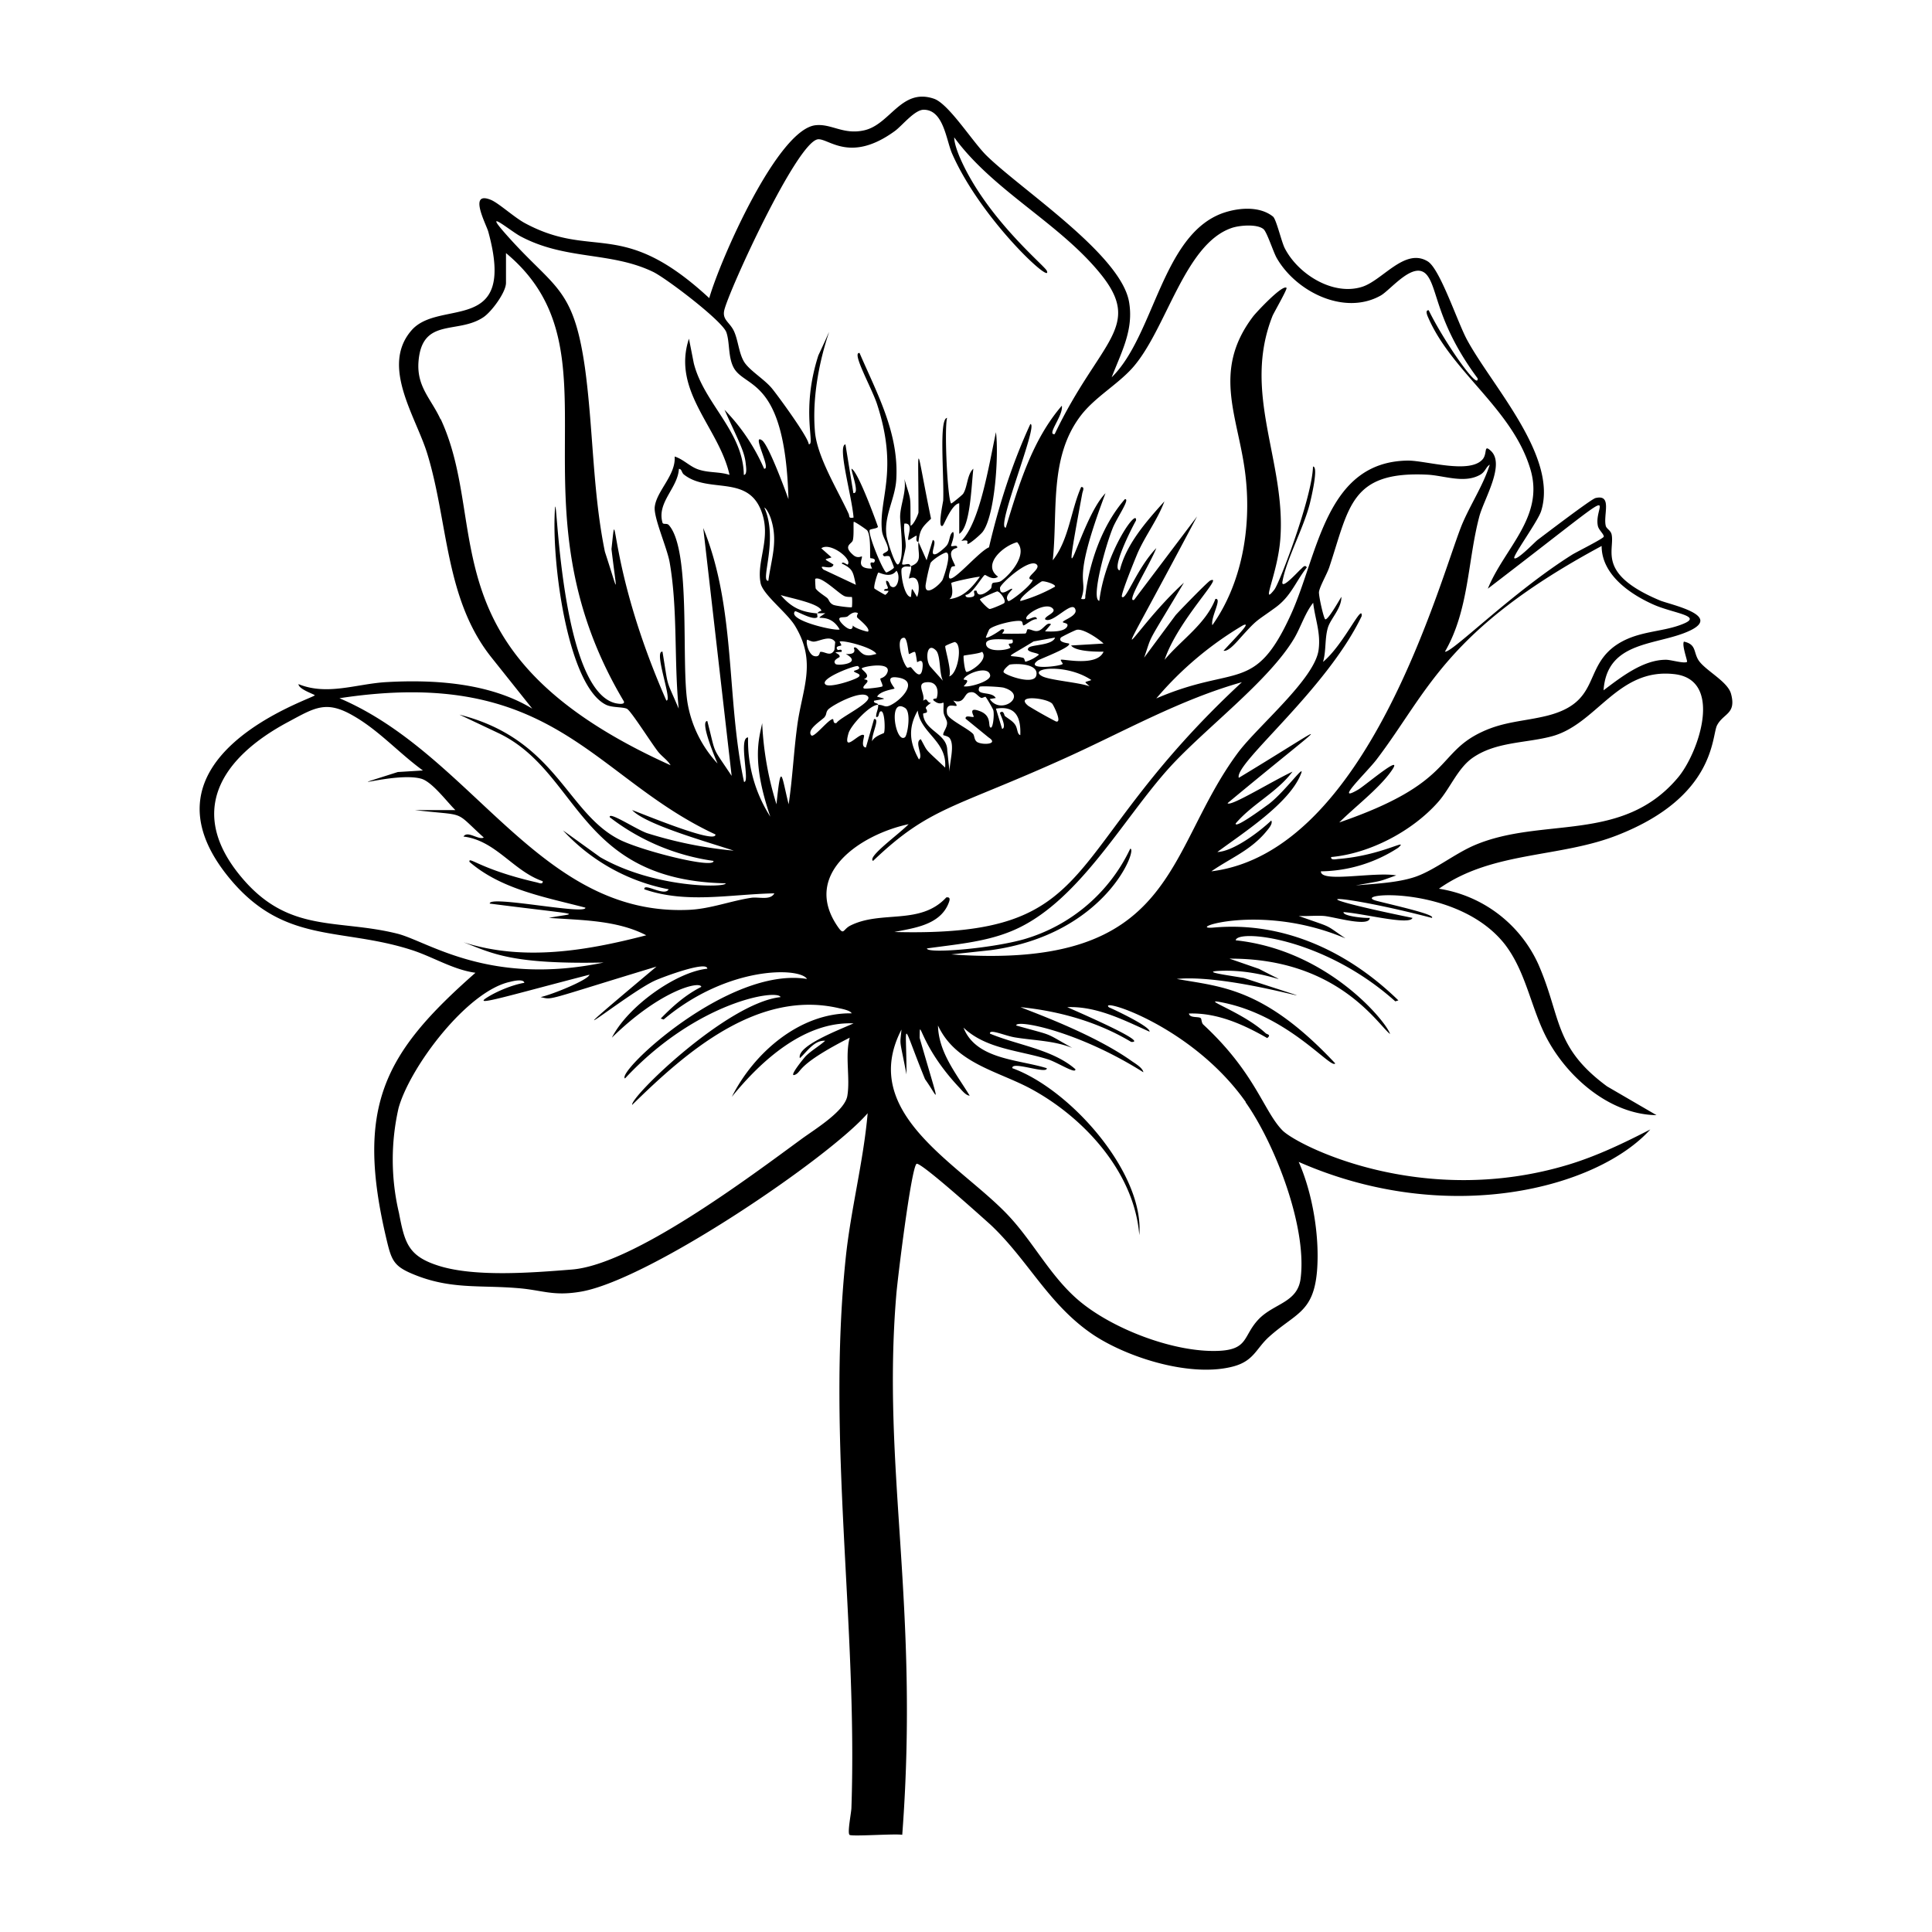
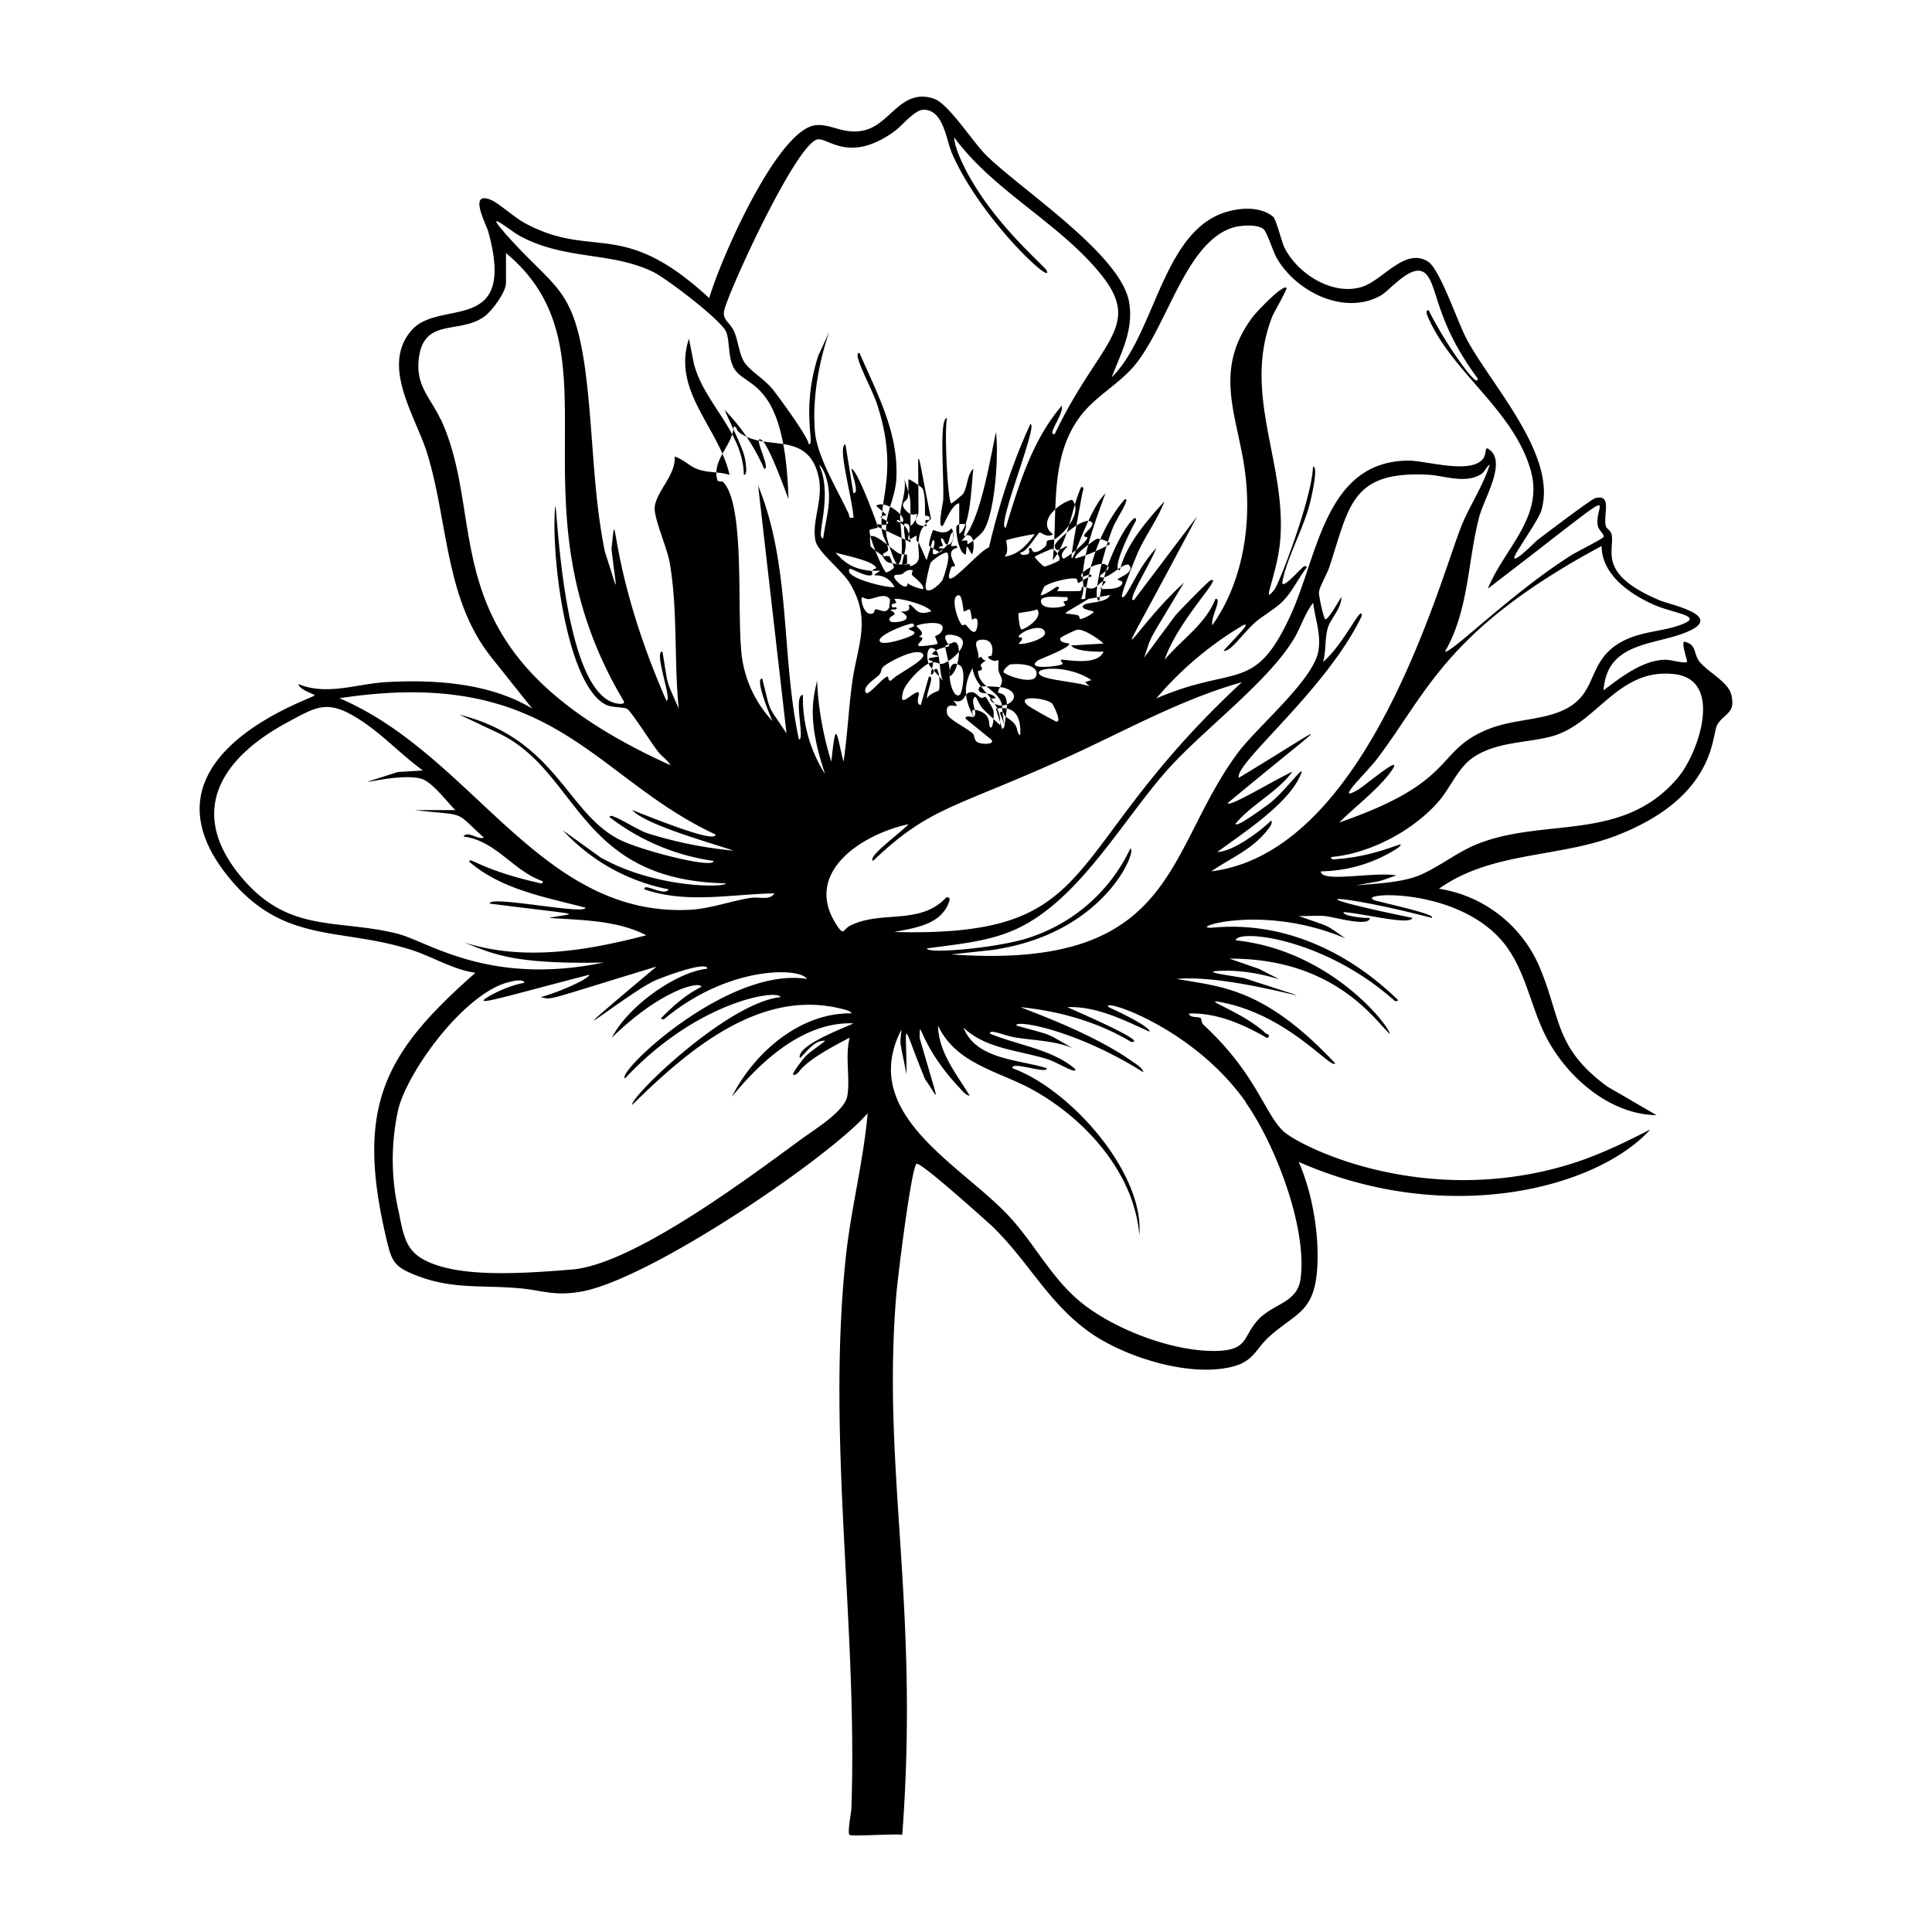
<svg xmlns="http://www.w3.org/2000/svg" viewBox="0 0 1000 1000">
-   <path d="M488 272c.6-.3 4.6-11.1 8.5-11.5v15.8c5.7-3.5 6.2-23.8 7.3-33.7-3.3 3-3 9.6-5.3 13-.5.7-6 5.2-6.2 5-1.9-2.4-3.6-38.7-2.1-44.3-4.3.5-1.5 29.4-2 42.7-.1 1.1-3.2 15.4-.1 13m12.7 9.5c.7.5 7-5 7.9-6.3 6.4-8.7 8.3-40.3 6.8-51.5-3.8 18-8.4 46.8-17.9 56.3 4.7-1 2.6 1 3.2 1.5M896 359.2c-1.7-6.6-13.7-12.3-17-17.7-2.5-4.2-1-8-7.4-9.4-1.2 1.8 2 10.2 1.6 10.5-1.6 1-8.6-1.2-11-1.1-11.8 0-23.3 9.1-32.2 15.8 1.8-26 27.8-23 44.5-30.8 17.1-8-9.9-13.5-15.3-15.7-32.7-13.7-23.4-25.8-25-34-.4-2.2-2.4-2.9-3-4.4-1.6-5.6 3.6-16.8-5.4-14.6-2.3.6-26 18.7-30 21.7-1.4 1.1-10.7 10.8-12 9.4-1-1 12.3-19.2 13.9-24.4 8.8-28.2-25.3-64.5-38.3-88.5-4.9-8.9-14-36.8-20.4-40.7-11.9-7.3-23.4 9.9-34.1 13.2-15.1 4.7-33.2-6.7-40-20.2-1.7-3.5-4.3-14.8-6-16.2-7-5.6-18-4.6-26-1.8-31.5 11.3-35.4 63.4-57.5 85 5-13 11.5-24.6 9-39-4.2-24.5-55.5-57.9-73.7-75.7-7.2-7-19.6-26.9-27.3-29.5-17-5.8-22.6 13.5-36.3 16.4-10.6 2.3-16.7-3.5-24.8-2.7-19.7 1.8-49.4 69.4-55.2 89.5-45.4-42-59.7-19.6-95.4-38.8-5.4-2.9-13.5-10.3-17.5-12-12-5-2.7 12.3-1.5 16.3 15 54.4-25.4 34.4-39.8 51.3-16.1 18.7 2.7 45 8.4 64.2 10.7 35.2 9 74.7 33 104.9l21.2 26.6c-22-13.4-51-15.2-76.2-13.7-15.1 1-30.1 7-44.8 1 0 2.7 8.7 5.4 8.4 5.8-.7 1.7-96.6 32-43.6 95.3 28 33.4 56.8 24.8 93.1 36.3 11.3 3.5 21.9 10.4 33.7 12-47.3 41.6-62.6 69.2-45.8 139 2.4 10 3.8 13 13.5 17 19.2 8 34.4 5.6 53.8 7.2 13.3 1 18.5 4.4 33.4 1.8 36-6.5 128.7-69.7 148.1-92.3-2.2 25.2-8.8 50-11.4 75.3-9.8 94.7 6.2 189.1 3 284 0 2.5-2.2 13-1 14.2 1 1 23.7-.7 27.3 0 9-119.2-10.6-189.1-3.1-279.3.6-7.9 7.7-65.8 10.5-68 2-1.3 36.6 30 38.4 31.6 19.7 18.6 30 41.5 53.4 57.1 18.3 12 50.8 22 72.4 16.1 10.5-2.9 11.6-9.3 18.3-15.3 13.7-12.3 23-12.5 24.8-34.2 1.4-17.7-2.3-40.1-9.5-56.3 77.3 34 154.7 13.5 182-16.8-13.6 7-27.5 13.7-42.3 18.2-76 23-140.5-10-148.1-17.7-9.8-10-14-29.8-41-54.8-1-1-.8-2.9-1.3-3.3-1-1-5.8.1-6.1-2.4 14.5-.5 28.1 5.6 40.5 12.7 2.3-1.8-.2-1.9-.8-2.5-11.8-11-34.9-18.4-22.8-16 34.7 6.7 56.8 35 58.8 31.6-36.9-39.4-59.3-39.6-82-43.7 32-3.1 100 20.9 34.7-.5-9.3-1.6-22.6-3.3-12.1-3.7 24-1 42.2 10.6 20-1l-15.3-5.3c56.2-.3 77 34.5 83.1 39-1.8-6.1-31.9-43.4-79.9-48.5.7-5.8 45.4-1.7 82.6 31.6l1.6-.5c-25.3-24.7-58.7-41-95.6-37.7-15.8 1.4 24-13.2 68.2 5.6-11.4-7.8-6-5.1-24.2-11.6 4.4.2 8.8-.3 13.1 0 5 .4 23.6 6 23.7 1-2.8.2-14-.9-13.6-3 10.4.7 34.3 7 35.7 3-67.3-13.8-36.4-12.2 10 0 2.4-1.6-18.2-6.2-28.1-8.7-16.6-4 41.2-9.3 66 22.5 10.7 14 13.3 32 21 47.3 10.6 20.9 33 40.7 57.4 41l-25.6-14.9c-27.8-20.5-23.5-35.7-35.6-63.3a68 68 0 0 0-51.4-39c27.8-19.7 62.8-15.8 93.1-28 50-19.9 48-50.8 50.8-56.5 3.3-6.4 10.1-5.8 7.3-16.3M856 313c10 4.4 25 5.7 15.7 9.7-11.3 4.9-24.7 3.4-36.3 12-15.7 11.9-7.4 29-34.8 35.8-11.8 2.9-22.1 2.9-33.7 8.4-23.8 11.2-14.4 26.4-73.7 46.8 8-8 20.3-17.3 26.8-26.4 7.7-10.7-13.4 7.3-17 9.4-13.2 7.7 4.7-9.2 9.6-15.7 26.6-35 35.7-67 116.4-110.4 0 14.9 14.8 25 27 30.4M586 190.6c17.7-19.7 26.9-64.2 51.5-72.6 4-1.4 13.4-2.2 16.6.7 1.8 1.8 5 11.8 6.7 14.8 10 17.5 35 30 53.8 19.5 5.2-2.9 17.4-18.7 24-10.6 5.7 7 4.9 24.7 26.2 53.4.8 7-17.3-18.8-25.3-35.2-2.1-.2-.6 3-.2 3.9 12.4 28.4 43.7 47.3 52.9 78.6 7.2 24.6-13.6 40.6-22.1 61.6 76.5-58.6 54.1-44.5 57-32.3.5 2 3.2 4.2 3 5.4-.3 1-13.9 7.8-16.2 9.2-31.1 19.5-62.6 51.2-66 50.3 12.5-21.6 11.7-47 17.8-70 2.4-9 13.6-27 5.9-34-3.7-3.4-1.7 1.1-4 4.2-6.5 8.2-29.6.8-39 .9-42.6.6-46.3 48.6-60.4 79.6-18.8 41.3-28.5 25.7-69.7 43.5a177 177 0 0 1 44.8-37.8c4.9-2.3-3.2 5.7-10 13.1 2.6.7 7.2-5 9.4-7.4 8.2-9.1 7.5-7.7 17-14.6 8.5-6 10.6-13.3 16.7-21.1-1-1.8-2.3.3-3.2 1-1.2 1-10.3 11.2-9.4 6.3 2-11.5 11-27.7 14.2-40.5.7-2.9 4.6-19.2 1.6-19-.4 15.8-17.2 60.1-20 63.7-7.3 9.2 1.7-7.9 3.1-26.3 3-40.2-20-75.3-4-115.5.9-2 7.7-13.8 7.2-14.4-2-2-15.8 12.8-17.3 14.8-22 29-7 52.8-3.8 83.6 2.8 26-2 54.6-17.3 76.2-1-4 5.3-14.1 1.6-13.6-5 13-17.6 21.1-26.3 31.5 6.9-20.6 31.3-44.4 23.6-41-1.3.6-15.8 15.5-17.9 17.9l-16.3 22c4.6-13.2.3-4.8 20.6-38.8-29 26.4-44.9 63.5 6.8-34.3L587 310.5c-4.5 1.7 8.2-18.3 11.5-26.8-10.2 10.6-15.7 27.5-17.8 25.2-.8-.9 7-20 8.2-22.8 4.1-9.2 10.3-17.2 13.8-26.6-9.2 10.2-19.8 22.2-23.1 35.7-4.6-.4 5.8-21.2 8.4-25.8.7-6.9-15.9 16.4-19 41.6-4.4-.7 3-28 7-37.8 2-5 9.3-15.4 6.2-14.8-17.6 20.3-20.2 48.5-20.3 49.1-.5 1.9.7 3-2.3 2.5 4.2-11.7-5.9-5.6 12.6-54.7-13.5 13.6-24.7 68.5-12 0 .2-1 1.4-3.4-.6-3.2-5.4 12.2-6.3 27.3-14.7 37.9 2.7-25.1-2-53 14.3-74.6 7.2-9.6 18.8-16 26.8-24.8m-14.8 146.7c-3.4 8-21.1 3.6-22.1 4.2-.3.3 1.1 2 1 2.1-.8 1.3-20.3 3.5-12.8-1.8 1-.7 17.7-7 16-8.7-.2-.2-6-.5-4.2-3.1.3-.4 7.7-4 8.2-4 3.3-.8 11.3 4.6 13.9 7.1l-16.8 1c2.5 3.5 15.6 3.2 16.8 3.2m-7.4 17.9c-5.3-2-20.5-3.1-24.4-5.2-7.8-4.2 12.5-6.8 25.5 2-4 1.4-3.8.5-1 3.2m-45.2 22.1-3.2-10.5c10-1.7 13 4.2 12.6 13.7-1.7-.5-1.3-3.3-2.6-5.3s-3.5-3.1-5.4-4.6c-.3-.3-.6-3.3-2.5-1.7-.3.3 3.8 7.6 1.1 8.4M504 371c-.8.5-4.5-1.2-4.2 1l11.9 9.7c5.4 3.5-2.7 4-5.7 2.5-1.9-1-1.5-3.5-2.4-4.4-3-3-12.9-7.5-13.4-10.4-1.5-8.6 9-.2 3.2-6.8 5.8 2 5.5-3.3 8.1-4.1 3.3-1 4 1.5 6.3 2.7.5.3 2-.7 2.3-.5.4.2 3.8 6.1 4 6.8.7 2.2-.2 10.9-1.7 8.8-.8-1.2.6-5.7-4.7-8-7.3-3-3.4 2.4-3.7 2.7m-28.4 22c-4.8-8.6-5.7-16.1-.6-25.2 1.5 11.8 15.3 15.7 14.2 29.5-11.3-10.7-8.6-7.5-12.6-14.7-3.6 1.5 1.6 8.7-1 10.5m-22.1-22c1.6.3 1.1-1.8 2-2.7 2.5-2.1 2.8 9.9 2 11-.3.3-5.1 1.7-6.1 4.3-.2-4 4.2-12 1-11.5l-4.2 14.7c-3-.2-.6-5.8-1-6.3-2-2.2-11.3 10.2-8-1.1 1.2-4.1 11.1-14.8 15.3-14.7-.1-1.1-2.5-.6-2.1-2.1 6.6-1.3 6.5-.7 1.6-2.1 1.5-3 8.3-3.8 9-4.2.3-.3-5.8-6.6 1.1-5.8 11.2 1.3 4 10-1.4 13.4-4.9 3.1-4.5.8-8.2.8.3 2.1-1.2 4.2-1 6.3m-54.8 51.6a73 73 0 0 1-11.5-41c-5.2 0 1.2 23.6-2.1 23-9.3-43.5-4-89.5-21.1-131.4l14.7 128.3c-10.8-16.3-7.8-9.9-12.6-28.4-4 0 4.1 19.2 5.3 22a61 61 0 0 1-15.5-31.2c-3.5-20.5 2-79-9.7-92.2-1-1.2-3-.1-3.3-1.3-3-10.5 7.9-17.8 8.5-27.8 1.6 0 1.3 2 2.7 3 13.2 10.3 34.5-1 40.8 21.4 3.6 12.9-3.4 24-1.2 34.8 1.3 6 13.8 15.3 17.9 22.2 11.4 19 3.5 32.5 1 51.9-1.8 13.4-2.4 27-4.4 40.3-3.7-14.8-3.9-23.1-6.3 0a166 166 0 0 1-7.4-42c-1.6 8-5.7 19.4 4.2 48.4m-3.1-160c1.5.7 3.2 4.9 3.6 6.4 3.5 11.4 0 20.2-1.5 31.5-4.5.6 5.4-21.3-2.1-37.9m46.3 7.4c.2-.4 6.8 4.1 7 4.5 2.1 3.1 1.2 13.7 1.6 14.3.2.1 3.5 0 1.9 2.2-.4.5-3.2-1.4-1 3.2-8.8.1-4.8-5.1-5.3-6.3-.1-.2-2 1.2-4.2-.5-6-5-1-5.9-.5-7.8.7-2.4.2-9.2.5-9.6m16.5 34.7c-2.5 1.3 1.3 1 1.4 1 .3.5-1.4 2.1-1.6 2.1s-5.4-3-5.6-3.3c-.6-1 1.6-8 2-8.2.3-.4 6.2 3.4 9.4-1 2.4 2.8.4 10.6-3 8-.7-.5-.7-2.8-2.3-2.8-.5 2 2.4 4.4-.3 4.2m-1.8 50.5c-.3.4-9 1.5-9.5 1-1.5-1.3 5-4.2 0-4.7 4.6-2-1.7-5-1-5.7 1-1 16.5-3.8 12.9 2.8-1 1.9-3.2 2.4-3.3 2.5-.3.6 1.5 3.4 1 4.1m-12.6-4.7c-2.7 1.7-14.7 5.5-16.8 3.7-3.6-3 15.9-10.3 16.8-9.5 2.2 1.8-2.2 2.1-2.1 2.6 0 .9 4.8 1.4 2.1 3.2m-2.1-15.3c-.3.2 2.2 3.6-4.2 3.2 9 5-4.3 6.2-5.3 5.2-2-2 2.1-3.4 2.1-3.7.3-2.2-5.5-2.3 1-2.6.5-1.9-1.7-.7-2-1-1.8-2.1 1.6-2 1.8-2.3.3-.3-.9-1.9-.8-2 1.6-1 17.5 3.1 19 6.4-2 .4-3.2 1-5.3.6-3.2-.5-4.8-5-6.3-3.8m1.7-15.7c.6.8 7 5.6 5.6 7.3-.2.3-7.2-1.8-7.9-3.2 0 4.8-6-.7-6.8-2.6-1-2.3 2.4-1.2 4-2 .3 0 3-3.2 5.5-1.7 0 .1-.9 1.5-.4 2.2m-4.9-27.4c-.3.4-2.7-2-3.1-.5 6.1 2.8 5.8 4.7 7.3 11l-16.8-7.9c-3.4-3.5 4.5.9 5.2-2.6-5.2-3.3-5.1-2.3-1-3.7l-5.3-4.7c4.5-3.4 16.1 5.5 13.7 8.4m-2 16.2c1.4.8 4 .5 4.1.6.3.2.2 5.1 0 5.3-.4.3-8.7-.7-9.7-1.3-2.2-1.1-2-2.7-3.2-3.6-1.2-1-4.8-3.2-5.8-4.8-.1-.2-.4-5-.2-5 3-1.6 11.8 7.3 14.8 8.8m-11.7 7.5c.3.5-1.2.2-2 1.5h4.1c-8 5.4 1.7-1.7 7.4 8.4-2.3 1-27.3-4.8-23.1-9.4.4-.5 9.2 4.9 11.5 3.1.3-.2-.2-1.7 0-2-8.2-.7-13.4-3-18.9-9.5 4.2 1.4 19.6 4.2 21 7.9m-7.3 15.2c.1-.1 2.2 1.1 3.5 1 3-.2 8.5-3.6 11 .2l-.4 4.1c-2 3.8-4.8.8-7.2 1-.7 0-.1 2.9-3.2 2.2-3-.7-4.6-7.4-3.7-8.5m9 40c1.2-1.3.5-2.5 2-4 2.8-2.6 17.7-10.4 20.5-6.5 2.2 3-14.8 10.9-16.3 13.6-2.1.7-1.3-2.2-2-2-2.3.2-9.8 10-11.1 8.4-2.5-3 5.1-7.5 7-9.5m41.5-4.7c3.4 2 1.3 14.2 0 15.2-4.8 3.6-9-20.9 0-15.2m1.2-20.8c-2.5-2.4-6.4-15.5-1.7-15.5 1.8 0 2.2 8 2.6 8.4.2.2 2.6-1.5 3.1-1 .4.2 1 5 1.1 5.2.3.2 3.7-3.1 2.7 3.7-1 6.2-4.9-.2-5.9-1-.4-.3-1.7.4-1.9.2m2-52.4c.2 2.3-1 4.2-1.1 6.3 5.5-2.6 5.8 5.6 4.2 9.5-3.3-5.3-2.5-5.5-3.2 0-3.8-.1-5.6-13.7-4.7-14.8 1.4-1.7 3.6-.6 4.7-1m6.3 76.3c0-.5 2-.3 2-1.1.2-2.2-2.5-1.3 2.1-4.6-2.5 0-1.5-3-4.1-1.1 1.4-3.6-4.5-9.6 2.6-9.6 4.7 0 5.6 4.5 4.4 8.3 0 .3-3.5 0-.7 1.8 2.4 1.7 4 .3 4.2.5.3.7-.2 3.9.2 5.6s1.6 3.3 1.7 4.7c.2 2.6-2.5 5.4-1.9 6.5.2.2 2.4.5 3.2 1.5 2.9 3.8-.2 12.9 0 17.5l-1.2-11c0-9-12-10.1-12.5-19m14.7-67.8c.5-.6 13-3.2 14.7-3.2-4 5.5-8.4 10.7-15.8 11.6 2.8-2 .8-8.1 1-8.4m34.1-21c5.5 6-3.1 16.3-8.3 20-1.6 1-3.9.6-4.5 1.2s-.3 2.3-.9 2.8c-2 2-6.7 5.1-7.3 1.1-3-.7.3 2.4-2.1 3.1-.9.3-4 .8-3.6-1 3.2.2 9-10.3 10-10.3.7 0 4 3 6.8.9-8.5-6.1 2.5-16 10-17.9m25.8 43.6c-1.5 3.1-8.5 2.7-11.5 2.6l3.1-3.7c-2.3-1.5-4 3.1-7 3.5-1.9.3-3.5-1-5-.9-.6 0-.5 2-1.3 2.2-.6.1-11.4.2-12 0 0-.1 2.6-2.7-.4-2.1-1.2 1-7.1 4.8-8 4.2-.1-.2 1.6-4.1 1.8-4.3 2-2.1 13.5-5 16.5-4.2.9.3.6 2.3 1.2 2.2 1.3-.3 4.6-3.5 6.9-3.2-.2-2.7-4.4.7-5.3 0-2.1-1.8 10.4-9.7 13.7-5.3 1.5 2-4.2 3.6-4.2 5.3 3.8 3 14.5-10.8 15.8-4.7.6 2.8-5.4 4.9-6.3 5.8-1.4 1.1 3 .4 2 2.6m-14.7 14.7a19 19 0 0 1-6.9 3.6c-.4 0-.4-1.7-1.2-2-7.8-2-11 1.6 5.4-8.5l11.1-2c-1.3 4.1-12 3.6-13.6 5.2-2.4 2.4 5.1 2.6 5.2 3.7m-14.7-3.7c-1 1.3-11.8 2.8-12.6-1.6-.8-4.2 11-2.2 13.6-2.6 1 2.8-1.5 1.8-1.8 2.3s.9 1.7.8 1.9m-24.2 16.3c1.2-2.9 12.8-7.3 13.7-2 .5 3.2-11.3 6.5-13.7 5.7 4.3-4.4-.4-2.8 0-3.7m9.5-14.2c3.7 4.3-6.2 10.5-8 10.5-1 0-1.8-8-1.5-8.4.3-.3 7.9-1 9.5-2m-1-27.3c.2-.4 8.4-4 8.9-4 1.5.2 4.7 4.5 3.6 6-.2.4-7 3.3-7.6 3.1-1-.2-5.3-4.7-5-5.1m38.8-6.4a82 82 0 0 1-17.8 7.4c-1.4-1.5 10.3-10 11.1-10.2 1.3-.3 7.6 1.6 6.7 2.8m-11.5-3.6c-.3 2.7-12 11.7-12.6 11-2.5-2.6 2.5-5.9 2-6.3-.8-.7-6.3 4.9-6.3-.5 0-2 15.2-15.7 19-12.1 2.6 2.5-7.7 7.4-2.1 7.9M494 332.3c4.5.5 1.9 16.6-2.7 17.8 1.5-2.7-2.5-15.1-2-15.7.1-.3 4.4-2.1 4.7-2m-6-32.5c-1.6 3-9.5 9.4-8.9 2.9a98 98 0 0 1 2.5-11.3c.8-1.7 7-5.6 8.2-5.5 3 .3-1.4 13-1.9 14m.2 52.4-6.7-7.5c-2.5-3.4-1.8-13 3-8.3 2.6 2.5 1.6 12 3.7 15.8m24.2 9.4 3.1-.5c-2.1-3.8-10.8-.9-8.4-5.8.3-.6 11.4 0 12.7.5 12.8 3.9-1.7 14.5-7.4 5.8m7.3-13.7c-1-1 2.7-4 3-4.1 3.8-.7 15.2-.5 13.8 5.6-1.2 5.2-15.3.1-16.8-1.5m25 16.1c.6.6 5.5 10.3 1.9 9.2a229 229 0 0 1-14.2-8c-7.5-6 9.4-4.2 12.3-1.2M374.9 160.5c2.5-10.4 37.7-87.3 48.5-88.4 5.6-.5 16.7 12.5 39.8-4.3 3.8-2.8 10.2-11 14.9-11 10.3 0 11.6 15.6 14.7 22.7 15 34.2 52.6 68.8 49 60.6-1.3-2.8-31.8-27.6-45.2-59.1-1.1-2.7-2.7-7-2.7-9.9 20 27.4 53.8 44 75.2 70 23.3 28.2 0 34.9-23.2 83.6-4.4.6 4.6-9.7 3.7-14.7-15.3 17.7-22.3 41.1-29 63.1-5.5.7 17.2-54 12.7-53.6-9.4 20.4-16.3 42-21.4 63.8-6.2 2.4-25.6 26.9-19.6 10.6.4-1.2 2.5-.5 2-1.3-1.3-3-4.4-7.8 1.1-9 .4-2-2.5-.5-3.1-1-.3-.2 2.2-5.4 1-7.3-2 1.2-1.5 4.4-3.1 6.8-.9 1.3-4.5 4.3-5.8 4.7-4 1.2 1.2-6.8-1.6-7.3l-3.2 10.5-4.2-9.5c-.6 5.8 2.6 10.4-4.2 12.6-.2-2.3-3.1-.3-4.2-1-.4-.3 1.7-7 1.8-9.4 0-3.9-1.3-7.7-.7-11.7 5.2-.5 1.2 7.2 2.1 8.5.2.3 4-2.5 4.2-2.2.3.4-.8 3.1 1 3.2.7-6.5 2-7.7 6.5-12-8.2-39.8-6.5-42.1-6.5-3.3 0 .8-2.5 6.6-4.1 6.9-.2-16.9.6-11.5-3.2-24.2 1.2 6.5-2.1 13.4-2.2 19.5 0 4.2 2.6 22-1 24.7-1.6 1.2-5.8-13-6-14.5-1.6-10.3 4.3-19 5-29.2 1.5-24.1-9.9-44.6-19-65.7-4.3-.6 6.2 17.9 9 26.3 11.4 34.8.8 49.2 2.6 65.7.4 3.6 3 6.5 3.2 9.6.2 1.8-4.3 1.9-2.1 3.6.2.2 2.2-.5 2.9.2.2.2 2.2 5.3 2.2 5.6 0 .7-3.8 2.8-4 2.6-2-1.3-9.7-20.3-8.5-22 .5-.6 4.2-.7 4.2-1.7 0-.2-10.3-29-13.7-30 .4 3.2 4.3 13.1 1 12.6l-4.1-25.2c-4.3.7 3.3 26.6 4.2 37.9-2.8.5-1.9-.5-2.6-2.1-5.8-12.5-16.4-29.6-17.4-42.6-3-35.7 16.3-70 1.8-39.3-9.3 28.7-1.4 46.7-5 46-.3-3.8-16.5-25.8-19-28.8-3.9-4.8-11.8-9.4-14.5-13.9s-3-11-5.2-15.8c-2.2-4.7-6.2-5.8-5-10.9m-105.7-38.3c23.4 12.6 46.8 7.9 68.8 18.5 6.7 3.2 36.2 25.6 38 31.4 1.8 5.3.8 12.8 3.8 18.3 6 10.8 26.6 4.9 28.3 68 0-.1-10-28-13.7-30.5-5.6-3.9 5.1 15.3 1.1 14.7a102 102 0 0 0-20.5-30.5c7.5 16.6 10.4 21.7 11 28 .1 1.1.9 5.7-1 5.7-.3-22.5-20.7-37-25.9-57.8l-2.5-12.7c-9 27.2 15.6 46.1 21 70.5-5.2-1.7-10.5-1-15.8-2.7-4.6-1.4-8-5.4-12.6-6.8.7 9.6-9.3 17.7-10.3 26-.7 5.5 6.3 21 7.7 28.7 4.3 24.7 2.2 50.9 4.7 75.8-7-16.4-5.1-9.6-8.4-29.5-4.8-.6 5.4 25.7 2 25.3-31.1-70.7-25.2-107.8-28.4-78.4 2.9 24.5 4 24-3.4 1.4-6.4-31.2-6-63.5-10.3-95-6.1-43.1-16.1-41-41.5-70-11.5-13.1 2.5-1.4 7.9 1.6M228 217c-4.8-10.5-12.3-16.7-11.4-29.6 1.7-23.4 20.2-14.2 33.6-23.2 4.2-2.8 11.7-12.9 11.7-17.8V131c61.6 51.2-.6 128.7 61 232 .9 2.3-4.8.9-5 .8-29.8-8.8-29.7-124.3-30.8-97.6-1.2 28.6 7.4 89.2 26.6 98.6 3.3 1.6 9.3 1 11 2.2 2.4 1.7 12.8 18.2 16.1 22.3 2 2.4 4.7 4.1 6.3 6.8-127.7-57.6-92.9-123-119-179.2m142.2 215c.7 5.4-38.7-11.1-43.1-12.6 7 7.5 38.4 16.3 52.6 21a215 215 0 0 1-45-9.1c-5.8-2.1-19.9-11.5-19.2-8.2a114 114 0 0 0 53.7 22.6c.6 4.2-35.5-4.8-47.8-10.6-28.2-13.5-33-52.3-83.7-65.1l20.3 9.6c41.8 20 40.9 76.2 117.5 77.7.3 2.3-36.6 2.7-64.9-13.5l-19.3-13.9a100 100 0 0 0 54.7 30.5c-2.1 4-13-3.7-12.6 0 22 7.6 44.7 2.5 67.3 2.1-2.1 3.8-8 1.7-12 2.3-10.5 1.6-20.8 5.6-31.6 6.2-78 4-112-79.9-181.5-109.5 111.2-17 131 41 194.6 70.5m-164.5 51.4c-30.6-7.7-55.4-.2-79.5-27.7-30.4-34.7-12.3-63.2 23-82 13.6-7.3 19.5-11.3 33.6-3.1 13.3 7.6 23.6 19.3 36 28.3l-13 .8c-35 11.2-1.8-.2 11.9 3.4 5.7 1.4 13.5 12 17.9 16.3h-21c27.6 3.2 19.7-.3 35.7 14.2-2.7 1.5-8.4-3.8-10.5-.5 16.7 2 25.8 17.9 41 23.1.2 2-2.1.8-3.2.6-29.2-6.7-35.3-13.8-34.7-10.6 16.5 14.3 39.4 18.3 60 23.7.5 4-50.2-6.6-49.5-2.1 51.7 6.6 45.1 4.5 30.6 7.4 16.7 1.2 35.2 1.1 50.4 9-30.8 8-63.5 13.6-94.6 3.6 14.9 5.7 24.5 11.5 72.6 10.5-59.3 12.3-90.8-10.8-106.7-14.9M414 547.7c3.7-3.3 7.4-9.4 13.1-9-3 2.7-7.2 5.1-10 7.9-.8.8-10 12-5.2 9.5 3.2-1.7.9-5.2 27.9-19-2.5 9.5.3 20.8-1.2 30-1.2 8-17 17.5-23.8 22.5-26.9 19.7-87 64.9-118.7 67.5-20 1.6-49.7 4-68.6-1.8-16.2-5-18-11.8-21-27.5a120 120 0 0 1-.2-54.3c5.9-21.2 35.4-60.5 57.7-65.3 1.5-.4 7-1.7 7.4.5-6 1-14.1 4.3-19.3 7.6-7.8 4.9 9.7-.6 53-11.8-.5 2.6-19 10.2-25.3 11.6 6.7 1.4.6 2.2 60-15.8-64.3 54-15.2 13.7-.7 7.2 4-1.8 27-10.4 27-6.1-15.8 1.6-41 19.2-49.4 35.7 25.4-24.9 45.8-29.5 46.3-26.3-8 4-14.8 10-21 16.4l1.5.5c33.4-28.1 70.6-27 74.2-21-41-6.6-99 48.5-94.2 51.5 37.6-40.3 79.2-46.3 80.5-42.1-27.7 3-77.8 51.7-76.8 55.8 27.8-27.3 65.1-60 107.3-50 1.5.3 5.8 1.2 6.3 2.6-26.8-.4-50.5 20.4-62 43.2 15.1-18.6 37.5-39.1 63-38-7.8 3.5-29.5 11.7-27.8 18m26.1-68.6c-3.9 2-3.2 5.3-6.5.5-19-27.6 12.5-47.9 36.7-53-5.4 5.5-21.6 17-18.4 19 29.4-28.1 41.6-27 100.1-53.5 30-13.6 58.9-30 90.8-39-96.4 89.4-70.2 132.1-179.9 129.3 9.6-2 23.4-3.4 28-14.7.5-1.3 1.5-3.6-1.1-3.2-13.5 14.6-33.7 6.5-49.7 14.6m204.6 91.4c15.3 21.7 31.9 64.6 28.5 91.2-1.5 12.5-13.7 12.9-21.6 21-8.3 8.6-5.2 15.8-20.8 16.5-23 1-55.3-11.4-72.7-26.3-14.2-12.2-22.7-29-35.2-42.7-24.6-27-79.1-53.3-56.3-97.3-.8 9-1.2 3.5 2.6 23.2 0-28.6-3-28.4 9.6 2.5 7.2 10 8.4 17.5-2.8-21.4.2-12.3-.8 3.1 20.6 25.8 1.2 1.3 3.4 4.1 5.3 4.1-6.9-11.3-16.1-22.4-16.4-36.3 9.1 19.5 30.4 23.4 47.6 32.5 27.7 14.8 54 43.3 56.6 76 2.7-32.1-35.6-75.5-65.7-86.4-.7-4 18.2 3.4 17.8 0-14.6-4.6-36.6-4.4-43.1-21 11.8 11.2 29 11.7 44 16.5 5 1.7 14.4 7.8 13.9 5-11.8-10.3-29.9-12.4-44.2-18.4-.4-2.7 7.9 1.2 13.2 2 9.9 1.6 19.9 1.6 29.4 5.4-15.3-8.6-8.8-5.9-29-11.6-.4-3.3 31.6 2.6 65.8 24.2-.3-2.2-4-4.4-5.9-5.7-19.2-13.7-49-24.5-57.7-28 20 2 40 7.6 57.3 18 9.2.5-24.7-14.3-33.1-18 15.1-.6 29.1 6.6 42.6 12.7.6-2.6-18.6-11.6-21-12.6-6-5.4 42.7 9.2 70.8 49M492.4 494l20.4-2.2c60-8.2 76.2-53 72.2-52.5a88 88 0 0 1-54.8 46.8c-17.6 5-50.8 7.6-50.4 4.8 14.1-2 29.2-3.2 42.6-8.5 35-13.6 58.3-58 83-85.2 18.6-20.4 51.5-44.8 64.6-67 3.4-5.9 5.5-12.9 9.7-18.2 1 8.6 4 15.5 2.8 24.4-2 15-31.3 39.3-41.6 53-38.3 51.4-31.1 113-148.5 104.6M627 451c9.8-6.8 19.8-10.6 27.9-20 1-1.3 4.2-4.5 3.1-6.3-6.3 6-19.7 16-27.9 16.3 13-9.7 36.8-24.8 43.1-40 3-7-7.7 8.4-16.5 15.2-.1 0-17.8 13.3-17.1 10 8.7-10.2 21.3-16 29.4-26.8-10.7 5-32.5 18.5-33.6 16.3 56.1-46.6 56.9-44 5.8-13.1-2.5-7.4 45.3-45.4 63.6-83.7.5-7.2-9.3 14.8-20 23.7 1.7-5.7.8-12.3 2.6-18 1.6-4.7 7-9.8 6.9-15.7-1.4 2.3-7.2 12.5-8.4 11.6-.8-.6-3.4-12.1-3.2-14.1.4-2.9 4.1-9.2 5.3-12.7 10.4-31.3 11-50 51-48 8.7.5 19 4.7 27.2 0 2.7-1.6 2.8-3.9 4.9-5.2-3.5 11-10 20.5-14.5 31.3C745.1 300.5 707.8 441 627 451m241.4-48.4c-28.7 34-70 20-105 34.8-10.4 4.4-21 13.1-31 16.5-9.3 3.1-20.9 3.5-30.7 4.4 15.4-2.8 10.7-1.6 21-5.2-11.5-2-39.2 4-39-2.1a75 75 0 0 0 40-12.2c5.9-5.4-8.2 4-31 5.8-1.2.1-4 .8-3.7-1 20-1.8 42-13.4 55.3-28.4 6.3-7.1 10.2-17.6 18-23 12-8.3 27.2-7.5 40.6-11 23.5-6.1 34.2-35.5 63.5-32.3 26 2.7 12.8 41 2 53.7" />
+   <path d="M488 272c.6-.3 4.6-11.1 8.5-11.5v15.8c5.7-3.5 6.2-23.8 7.3-33.7-3.3 3-3 9.6-5.3 13-.5.7-6 5.2-6.2 5-1.9-2.4-3.6-38.7-2.1-44.3-4.3.5-1.5 29.4-2 42.7-.1 1.1-3.2 15.4-.1 13m12.7 9.5c.7.5 7-5 7.9-6.3 6.4-8.7 8.3-40.3 6.8-51.5-3.8 18-8.4 46.8-17.9 56.3 4.7-1 2.6 1 3.2 1.5M896 359.2c-1.7-6.6-13.7-12.3-17-17.7-2.5-4.2-1-8-7.4-9.4-1.2 1.8 2 10.2 1.6 10.5-1.6 1-8.6-1.2-11-1.1-11.8 0-23.3 9.1-32.2 15.8 1.8-26 27.8-23 44.5-30.8 17.1-8-9.9-13.5-15.3-15.7-32.7-13.7-23.4-25.8-25-34-.4-2.2-2.4-2.9-3-4.4-1.6-5.6 3.6-16.8-5.4-14.6-2.3.6-26 18.7-30 21.7-1.4 1.1-10.7 10.8-12 9.4-1-1 12.3-19.2 13.9-24.4 8.8-28.2-25.3-64.5-38.3-88.5-4.9-8.9-14-36.8-20.4-40.7-11.9-7.3-23.4 9.9-34.1 13.2-15.1 4.7-33.2-6.7-40-20.2-1.7-3.5-4.3-14.8-6-16.2-7-5.6-18-4.6-26-1.8-31.5 11.3-35.4 63.4-57.5 85 5-13 11.5-24.6 9-39-4.2-24.5-55.5-57.9-73.7-75.7-7.2-7-19.6-26.9-27.3-29.5-17-5.8-22.6 13.5-36.3 16.4-10.6 2.3-16.7-3.5-24.8-2.7-19.7 1.8-49.4 69.4-55.2 89.5-45.4-42-59.7-19.6-95.4-38.8-5.4-2.9-13.5-10.3-17.5-12-12-5-2.7 12.3-1.5 16.3 15 54.4-25.4 34.4-39.8 51.3-16.1 18.7 2.7 45 8.4 64.2 10.7 35.2 9 74.7 33 104.9l21.2 26.6c-22-13.4-51-15.2-76.2-13.7-15.1 1-30.1 7-44.8 1 0 2.7 8.7 5.4 8.4 5.8-.7 1.7-96.6 32-43.6 95.3 28 33.4 56.8 24.8 93.1 36.3 11.3 3.5 21.9 10.4 33.7 12-47.3 41.6-62.6 69.2-45.8 139 2.4 10 3.8 13 13.5 17 19.2 8 34.4 5.6 53.8 7.2 13.3 1 18.5 4.4 33.4 1.8 36-6.5 128.7-69.7 148.1-92.3-2.2 25.2-8.8 50-11.4 75.3-9.8 94.7 6.2 189.1 3 284 0 2.5-2.2 13-1 14.2 1 1 23.7-.7 27.3 0 9-119.2-10.6-189.1-3.1-279.3.6-7.9 7.7-65.8 10.5-68 2-1.3 36.6 30 38.4 31.6 19.7 18.6 30 41.5 53.4 57.1 18.3 12 50.8 22 72.4 16.1 10.5-2.9 11.6-9.3 18.3-15.3 13.7-12.3 23-12.5 24.8-34.2 1.4-17.7-2.3-40.1-9.5-56.3 77.3 34 154.7 13.5 182-16.8-13.6 7-27.5 13.7-42.3 18.2-76 23-140.5-10-148.1-17.7-9.8-10-14-29.8-41-54.8-1-1-.8-2.9-1.3-3.3-1-1-5.8.1-6.1-2.4 14.5-.5 28.1 5.6 40.5 12.7 2.3-1.8-.2-1.9-.8-2.5-11.8-11-34.9-18.4-22.8-16 34.7 6.7 56.8 35 58.8 31.6-36.9-39.4-59.3-39.6-82-43.7 32-3.1 100 20.9 34.7-.5-9.3-1.6-22.6-3.3-12.1-3.7 24-1 42.2 10.6 20-1l-15.3-5.3c56.2-.3 77 34.5 83.1 39-1.8-6.1-31.9-43.4-79.9-48.5.7-5.8 45.4-1.7 82.6 31.6l1.6-.5c-25.3-24.7-58.7-41-95.6-37.7-15.8 1.4 24-13.2 68.2 5.6-11.4-7.8-6-5.1-24.2-11.6 4.4.2 8.8-.3 13.1 0 5 .4 23.6 6 23.7 1-2.8.2-14-.9-13.6-3 10.4.7 34.3 7 35.7 3-67.3-13.8-36.4-12.2 10 0 2.4-1.6-18.2-6.2-28.1-8.7-16.6-4 41.2-9.3 66 22.5 10.7 14 13.3 32 21 47.3 10.6 20.9 33 40.7 57.4 41l-25.6-14.9c-27.8-20.5-23.5-35.7-35.6-63.3a68 68 0 0 0-51.4-39c27.8-19.7 62.8-15.8 93.1-28 50-19.9 48-50.8 50.8-56.5 3.3-6.4 10.1-5.8 7.3-16.3M856 313c10 4.4 25 5.7 15.7 9.7-11.3 4.9-24.7 3.4-36.3 12-15.7 11.9-7.4 29-34.8 35.8-11.8 2.9-22.1 2.9-33.7 8.4-23.8 11.2-14.4 26.4-73.7 46.8 8-8 20.3-17.3 26.8-26.4 7.7-10.7-13.4 7.3-17 9.4-13.2 7.7 4.7-9.2 9.6-15.7 26.6-35 35.7-67 116.4-110.4 0 14.9 14.8 25 27 30.4M586 190.6c17.7-19.7 26.9-64.2 51.5-72.6 4-1.4 13.4-2.2 16.6.7 1.8 1.8 5 11.8 6.7 14.8 10 17.5 35 30 53.8 19.5 5.2-2.9 17.4-18.7 24-10.6 5.7 7 4.9 24.7 26.2 53.4.8 7-17.3-18.8-25.3-35.2-2.1-.2-.6 3-.2 3.9 12.4 28.4 43.7 47.3 52.9 78.6 7.2 24.6-13.6 40.6-22.1 61.6 76.5-58.6 54.1-44.5 57-32.3.5 2 3.2 4.2 3 5.4-.3 1-13.9 7.8-16.2 9.2-31.1 19.5-62.6 51.2-66 50.3 12.5-21.6 11.7-47 17.8-70 2.4-9 13.6-27 5.9-34-3.7-3.4-1.7 1.1-4 4.2-6.5 8.2-29.6.8-39 .9-42.6.6-46.3 48.6-60.4 79.6-18.8 41.3-28.5 25.7-69.7 43.5a177 177 0 0 1 44.8-37.8c4.9-2.3-3.2 5.7-10 13.1 2.6.7 7.2-5 9.4-7.4 8.2-9.1 7.5-7.7 17-14.6 8.5-6 10.6-13.3 16.7-21.1-1-1.8-2.3.3-3.2 1-1.2 1-10.3 11.2-9.4 6.3 2-11.5 11-27.7 14.2-40.5.7-2.9 4.6-19.2 1.6-19-.4 15.8-17.2 60.1-20 63.7-7.3 9.2 1.7-7.9 3.1-26.3 3-40.2-20-75.3-4-115.5.9-2 7.7-13.8 7.2-14.4-2-2-15.8 12.8-17.3 14.8-22 29-7 52.8-3.8 83.6 2.8 26-2 54.6-17.3 76.2-1-4 5.3-14.1 1.6-13.6-5 13-17.6 21.1-26.3 31.5 6.9-20.6 31.3-44.4 23.6-41-1.3.6-15.8 15.5-17.9 17.9l-16.3 22c4.6-13.2.3-4.8 20.6-38.8-29 26.4-44.9 63.5 6.8-34.3L587 310.5c-4.5 1.7 8.2-18.3 11.5-26.8-10.2 10.6-15.7 27.5-17.8 25.2-.8-.9 7-20 8.2-22.8 4.1-9.2 10.3-17.2 13.8-26.6-9.2 10.2-19.8 22.2-23.1 35.7-4.6-.4 5.8-21.2 8.4-25.8.7-6.9-15.9 16.4-19 41.6-4.4-.7 3-28 7-37.8 2-5 9.3-15.4 6.2-14.8-17.6 20.3-20.2 48.5-20.3 49.1-.5 1.9.7 3-2.3 2.5 4.2-11.7-5.9-5.6 12.6-54.7-13.5 13.6-24.7 68.5-12 0 .2-1 1.4-3.4-.6-3.2-5.4 12.2-6.3 27.3-14.7 37.9 2.7-25.1-2-53 14.3-74.6 7.2-9.6 18.8-16 26.8-24.8m-14.8 146.7c-3.4 8-21.1 3.6-22.1 4.2-.3.3 1.1 2 1 2.1-.8 1.3-20.3 3.5-12.8-1.8 1-.7 17.7-7 16-8.7-.2-.2-6-.5-4.2-3.1.3-.4 7.7-4 8.2-4 3.3-.8 11.3 4.6 13.9 7.1l-16.8 1c2.5 3.5 15.6 3.2 16.8 3.2m-7.4 17.9c-5.3-2-20.5-3.1-24.4-5.2-7.8-4.2 12.5-6.8 25.5 2-4 1.4-3.8.5-1 3.2m-45.2 22.1-3.2-10.5c10-1.7 13 4.2 12.6 13.7-1.7-.5-1.3-3.3-2.6-5.3s-3.5-3.1-5.4-4.6c-.3-.3-.6-3.3-2.5-1.7-.3.3 3.8 7.6 1.1 8.4M504 371c-.8.5-4.5-1.2-4.2 1l11.9 9.7c5.4 3.5-2.7 4-5.7 2.5-1.9-1-1.5-3.5-2.4-4.4-3-3-12.9-7.5-13.4-10.4-1.5-8.6 9-.2 3.2-6.8 5.8 2 5.5-3.3 8.1-4.1 3.3-1 4 1.5 6.3 2.7.5.3 2-.7 2.3-.5.4.2 3.8 6.1 4 6.8.7 2.2-.2 10.9-1.7 8.8-.8-1.2.6-5.7-4.7-8-7.3-3-3.4 2.4-3.7 2.7c-4.8-8.6-5.7-16.1-.6-25.2 1.5 11.8 15.3 15.7 14.2 29.5-11.3-10.7-8.6-7.5-12.6-14.7-3.6 1.5 1.6 8.7-1 10.5m-22.1-22c1.6.3 1.1-1.8 2-2.7 2.5-2.1 2.8 9.9 2 11-.3.3-5.1 1.7-6.1 4.3-.2-4 4.2-12 1-11.5l-4.2 14.7c-3-.2-.6-5.8-1-6.3-2-2.2-11.3 10.2-8-1.1 1.2-4.1 11.1-14.8 15.3-14.7-.1-1.1-2.5-.6-2.1-2.1 6.6-1.3 6.5-.7 1.6-2.1 1.5-3 8.3-3.8 9-4.2.3-.3-5.8-6.6 1.1-5.8 11.2 1.3 4 10-1.4 13.4-4.9 3.1-4.5.8-8.2.8.3 2.1-1.2 4.2-1 6.3m-54.8 51.6a73 73 0 0 1-11.5-41c-5.2 0 1.2 23.6-2.1 23-9.3-43.5-4-89.5-21.1-131.4l14.7 128.3c-10.8-16.3-7.8-9.9-12.6-28.4-4 0 4.1 19.2 5.3 22a61 61 0 0 1-15.5-31.2c-3.5-20.5 2-79-9.7-92.2-1-1.2-3-.1-3.3-1.3-3-10.5 7.9-17.8 8.5-27.8 1.6 0 1.3 2 2.7 3 13.2 10.3 34.5-1 40.8 21.4 3.6 12.9-3.4 24-1.2 34.8 1.3 6 13.8 15.3 17.9 22.2 11.4 19 3.5 32.5 1 51.9-1.8 13.4-2.4 27-4.4 40.3-3.7-14.8-3.9-23.1-6.3 0a166 166 0 0 1-7.4-42c-1.6 8-5.7 19.4 4.2 48.4m-3.1-160c1.5.7 3.2 4.9 3.6 6.4 3.5 11.4 0 20.2-1.5 31.5-4.5.6 5.4-21.3-2.1-37.9m46.3 7.4c.2-.4 6.8 4.1 7 4.5 2.1 3.1 1.2 13.7 1.6 14.3.2.1 3.5 0 1.9 2.2-.4.5-3.2-1.4-1 3.2-8.8.1-4.8-5.1-5.3-6.3-.1-.2-2 1.2-4.2-.5-6-5-1-5.9-.5-7.8.7-2.4.2-9.2.5-9.6m16.5 34.7c-2.5 1.3 1.3 1 1.4 1 .3.5-1.4 2.1-1.6 2.1s-5.4-3-5.6-3.3c-.6-1 1.6-8 2-8.2.3-.4 6.2 3.4 9.4-1 2.4 2.8.4 10.6-3 8-.7-.5-.7-2.8-2.3-2.8-.5 2 2.4 4.4-.3 4.2m-1.8 50.5c-.3.4-9 1.5-9.5 1-1.5-1.3 5-4.2 0-4.7 4.6-2-1.7-5-1-5.7 1-1 16.5-3.8 12.9 2.8-1 1.9-3.2 2.4-3.3 2.5-.3.6 1.5 3.4 1 4.1m-12.6-4.7c-2.7 1.7-14.7 5.5-16.8 3.7-3.6-3 15.9-10.3 16.8-9.5 2.2 1.8-2.2 2.1-2.1 2.6 0 .9 4.8 1.4 2.1 3.2m-2.1-15.3c-.3.2 2.2 3.6-4.2 3.2 9 5-4.3 6.2-5.3 5.2-2-2 2.1-3.4 2.1-3.7.3-2.2-5.5-2.3 1-2.6.5-1.9-1.7-.7-2-1-1.8-2.1 1.6-2 1.8-2.3.3-.3-.9-1.9-.8-2 1.6-1 17.5 3.1 19 6.4-2 .4-3.2 1-5.3.6-3.2-.5-4.8-5-6.3-3.8m1.7-15.7c.6.8 7 5.6 5.6 7.3-.2.3-7.2-1.8-7.9-3.2 0 4.8-6-.7-6.8-2.6-1-2.3 2.4-1.2 4-2 .3 0 3-3.2 5.5-1.7 0 .1-.9 1.5-.4 2.2m-4.9-27.4c-.3.4-2.7-2-3.1-.5 6.1 2.8 5.8 4.7 7.3 11l-16.8-7.9c-3.4-3.5 4.5.9 5.2-2.6-5.2-3.3-5.1-2.3-1-3.7l-5.3-4.7c4.5-3.4 16.1 5.5 13.7 8.4m-2 16.2c1.4.8 4 .5 4.1.6.3.2.2 5.1 0 5.3-.4.3-8.7-.7-9.7-1.3-2.2-1.1-2-2.7-3.2-3.6-1.2-1-4.8-3.2-5.8-4.8-.1-.2-.4-5-.2-5 3-1.6 11.8 7.3 14.8 8.8m-11.7 7.5c.3.5-1.2.2-2 1.5h4.1c-8 5.4 1.7-1.7 7.4 8.4-2.3 1-27.3-4.8-23.1-9.4.4-.5 9.2 4.9 11.5 3.1.3-.2-.2-1.7 0-2-8.2-.7-13.4-3-18.9-9.5 4.2 1.4 19.6 4.2 21 7.9m-7.3 15.2c.1-.1 2.2 1.1 3.5 1 3-.2 8.5-3.6 11 .2l-.4 4.1c-2 3.8-4.8.8-7.2 1-.7 0-.1 2.9-3.2 2.2-3-.7-4.6-7.4-3.7-8.5m9 40c1.2-1.3.5-2.5 2-4 2.8-2.6 17.7-10.4 20.5-6.5 2.2 3-14.8 10.9-16.3 13.6-2.1.7-1.3-2.2-2-2-2.3.2-9.8 10-11.1 8.4-2.5-3 5.1-7.5 7-9.5m41.5-4.7c3.4 2 1.3 14.2 0 15.2-4.8 3.6-9-20.9 0-15.2m1.2-20.8c-2.5-2.4-6.4-15.5-1.7-15.5 1.8 0 2.2 8 2.6 8.4.2.2 2.6-1.5 3.1-1 .4.2 1 5 1.1 5.2.3.2 3.7-3.1 2.7 3.7-1 6.2-4.9-.2-5.9-1-.4-.3-1.7.4-1.9.2m2-52.4c.2 2.3-1 4.2-1.1 6.3 5.5-2.6 5.8 5.6 4.2 9.5-3.3-5.3-2.5-5.5-3.2 0-3.8-.1-5.6-13.7-4.7-14.8 1.4-1.7 3.6-.6 4.7-1m6.3 76.3c0-.5 2-.3 2-1.1.2-2.2-2.5-1.3 2.1-4.6-2.5 0-1.5-3-4.1-1.1 1.4-3.6-4.5-9.6 2.6-9.6 4.7 0 5.6 4.5 4.4 8.3 0 .3-3.5 0-.7 1.8 2.4 1.7 4 .3 4.2.5.3.7-.2 3.9.2 5.6s1.6 3.3 1.7 4.7c.2 2.6-2.5 5.4-1.9 6.5.2.2 2.4.5 3.2 1.5 2.9 3.8-.2 12.9 0 17.5l-1.2-11c0-9-12-10.1-12.5-19m14.7-67.8c.5-.6 13-3.2 14.7-3.2-4 5.5-8.4 10.7-15.8 11.6 2.8-2 .8-8.1 1-8.4m34.1-21c5.5 6-3.1 16.3-8.3 20-1.6 1-3.9.6-4.5 1.2s-.3 2.3-.9 2.8c-2 2-6.7 5.1-7.3 1.1-3-.7.3 2.4-2.1 3.1-.9.3-4 .8-3.6-1 3.2.2 9-10.3 10-10.3.7 0 4 3 6.8.9-8.5-6.1 2.5-16 10-17.9m25.8 43.6c-1.5 3.1-8.5 2.7-11.5 2.6l3.1-3.7c-2.3-1.5-4 3.1-7 3.5-1.9.3-3.5-1-5-.9-.6 0-.5 2-1.3 2.2-.6.1-11.4.2-12 0 0-.1 2.6-2.7-.4-2.1-1.2 1-7.1 4.8-8 4.2-.1-.2 1.6-4.1 1.8-4.3 2-2.1 13.5-5 16.5-4.2.9.3.6 2.3 1.2 2.2 1.3-.3 4.6-3.5 6.9-3.2-.2-2.7-4.4.7-5.3 0-2.1-1.8 10.4-9.7 13.7-5.3 1.5 2-4.2 3.6-4.2 5.3 3.8 3 14.5-10.8 15.8-4.7.6 2.8-5.4 4.9-6.3 5.8-1.4 1.1 3 .4 2 2.6m-14.7 14.7a19 19 0 0 1-6.9 3.6c-.4 0-.4-1.7-1.2-2-7.8-2-11 1.6 5.4-8.5l11.1-2c-1.3 4.1-12 3.6-13.6 5.2-2.4 2.4 5.1 2.6 5.2 3.7m-14.7-3.7c-1 1.3-11.8 2.8-12.6-1.6-.8-4.2 11-2.2 13.6-2.6 1 2.8-1.5 1.8-1.8 2.3s.9 1.7.8 1.9m-24.2 16.3c1.2-2.9 12.8-7.3 13.7-2 .5 3.2-11.3 6.5-13.7 5.7 4.3-4.4-.4-2.8 0-3.7m9.5-14.2c3.7 4.3-6.2 10.5-8 10.5-1 0-1.8-8-1.5-8.4.3-.3 7.9-1 9.5-2m-1-27.3c.2-.4 8.4-4 8.9-4 1.5.2 4.7 4.5 3.6 6-.2.4-7 3.3-7.6 3.1-1-.2-5.3-4.7-5-5.1m38.8-6.4a82 82 0 0 1-17.8 7.4c-1.4-1.5 10.3-10 11.1-10.2 1.3-.3 7.6 1.6 6.7 2.8m-11.5-3.6c-.3 2.7-12 11.7-12.6 11-2.5-2.6 2.5-5.9 2-6.3-.8-.7-6.3 4.9-6.3-.5 0-2 15.2-15.7 19-12.1 2.6 2.5-7.7 7.4-2.1 7.9M494 332.3c4.5.5 1.9 16.6-2.7 17.8 1.5-2.7-2.5-15.1-2-15.7.1-.3 4.4-2.1 4.7-2m-6-32.5c-1.6 3-9.5 9.4-8.9 2.9a98 98 0 0 1 2.5-11.3c.8-1.7 7-5.6 8.2-5.5 3 .3-1.4 13-1.9 14m.2 52.4-6.7-7.5c-2.5-3.4-1.8-13 3-8.3 2.6 2.5 1.6 12 3.7 15.8m24.2 9.4 3.1-.5c-2.1-3.8-10.8-.9-8.4-5.8.3-.6 11.4 0 12.7.5 12.8 3.9-1.7 14.5-7.4 5.8m7.3-13.7c-1-1 2.7-4 3-4.1 3.8-.7 15.2-.5 13.8 5.6-1.2 5.2-15.3.1-16.8-1.5m25 16.1c.6.6 5.5 10.3 1.9 9.2a229 229 0 0 1-14.2-8c-7.5-6 9.4-4.2 12.3-1.2M374.9 160.5c2.5-10.4 37.7-87.3 48.5-88.4 5.6-.5 16.7 12.5 39.8-4.3 3.8-2.8 10.2-11 14.9-11 10.3 0 11.6 15.6 14.7 22.7 15 34.2 52.6 68.8 49 60.6-1.3-2.8-31.8-27.6-45.2-59.1-1.1-2.7-2.7-7-2.7-9.9 20 27.4 53.8 44 75.2 70 23.3 28.2 0 34.9-23.2 83.6-4.4.6 4.6-9.7 3.7-14.7-15.3 17.7-22.3 41.1-29 63.1-5.5.7 17.2-54 12.7-53.6-9.4 20.4-16.3 42-21.4 63.8-6.2 2.4-25.6 26.9-19.6 10.6.4-1.2 2.5-.5 2-1.3-1.3-3-4.4-7.8 1.1-9 .4-2-2.5-.5-3.1-1-.3-.2 2.2-5.4 1-7.3-2 1.2-1.5 4.4-3.1 6.8-.9 1.3-4.5 4.3-5.8 4.7-4 1.2 1.2-6.8-1.6-7.3l-3.2 10.5-4.2-9.5c-.6 5.8 2.6 10.4-4.2 12.6-.2-2.3-3.1-.3-4.2-1-.4-.3 1.7-7 1.8-9.4 0-3.9-1.3-7.7-.7-11.7 5.2-.5 1.2 7.2 2.1 8.5.2.3 4-2.5 4.2-2.2.3.4-.8 3.1 1 3.2.7-6.5 2-7.7 6.5-12-8.2-39.8-6.5-42.1-6.5-3.3 0 .8-2.5 6.6-4.1 6.9-.2-16.9.6-11.5-3.2-24.2 1.2 6.5-2.1 13.4-2.2 19.5 0 4.2 2.6 22-1 24.7-1.6 1.2-5.8-13-6-14.5-1.6-10.3 4.3-19 5-29.2 1.5-24.1-9.9-44.6-19-65.7-4.3-.6 6.2 17.9 9 26.3 11.4 34.8.8 49.2 2.6 65.7.4 3.6 3 6.5 3.2 9.6.2 1.8-4.3 1.9-2.1 3.6.2.2 2.2-.5 2.9.2.2.2 2.2 5.3 2.2 5.6 0 .7-3.8 2.8-4 2.6-2-1.3-9.7-20.3-8.5-22 .5-.6 4.2-.7 4.2-1.7 0-.2-10.3-29-13.7-30 .4 3.2 4.3 13.1 1 12.6l-4.1-25.2c-4.3.7 3.3 26.6 4.2 37.9-2.8.5-1.9-.5-2.6-2.1-5.8-12.5-16.4-29.6-17.4-42.6-3-35.7 16.3-70 1.8-39.3-9.3 28.7-1.4 46.7-5 46-.3-3.8-16.5-25.8-19-28.8-3.9-4.8-11.8-9.4-14.5-13.9s-3-11-5.2-15.8c-2.2-4.7-6.2-5.8-5-10.9m-105.7-38.3c23.4 12.6 46.8 7.9 68.8 18.5 6.7 3.2 36.2 25.6 38 31.4 1.8 5.3.8 12.8 3.8 18.3 6 10.8 26.6 4.9 28.3 68 0-.1-10-28-13.7-30.5-5.6-3.9 5.1 15.3 1.1 14.7a102 102 0 0 0-20.5-30.5c7.5 16.6 10.4 21.7 11 28 .1 1.1.9 5.7-1 5.7-.3-22.5-20.7-37-25.9-57.8l-2.5-12.7c-9 27.2 15.6 46.1 21 70.5-5.2-1.7-10.5-1-15.8-2.7-4.6-1.4-8-5.4-12.6-6.8.7 9.6-9.3 17.7-10.3 26-.7 5.5 6.3 21 7.7 28.7 4.3 24.7 2.2 50.9 4.7 75.8-7-16.4-5.1-9.6-8.4-29.5-4.8-.6 5.4 25.7 2 25.3-31.1-70.7-25.2-107.8-28.4-78.4 2.9 24.5 4 24-3.4 1.4-6.4-31.2-6-63.5-10.3-95-6.1-43.1-16.1-41-41.5-70-11.5-13.1 2.5-1.4 7.9 1.6M228 217c-4.8-10.5-12.3-16.7-11.4-29.6 1.7-23.4 20.2-14.2 33.6-23.2 4.2-2.8 11.7-12.9 11.7-17.8V131c61.6 51.2-.6 128.7 61 232 .9 2.3-4.8.9-5 .8-29.8-8.8-29.7-124.3-30.8-97.6-1.2 28.6 7.4 89.2 26.6 98.6 3.3 1.6 9.3 1 11 2.2 2.4 1.7 12.8 18.2 16.1 22.3 2 2.4 4.7 4.1 6.3 6.8-127.7-57.6-92.9-123-119-179.2m142.2 215c.7 5.4-38.7-11.1-43.1-12.6 7 7.5 38.4 16.3 52.6 21a215 215 0 0 1-45-9.1c-5.8-2.1-19.9-11.5-19.2-8.2a114 114 0 0 0 53.7 22.6c.6 4.2-35.5-4.8-47.8-10.6-28.2-13.5-33-52.3-83.7-65.1l20.3 9.6c41.8 20 40.9 76.2 117.5 77.7.3 2.3-36.6 2.7-64.9-13.5l-19.3-13.9a100 100 0 0 0 54.7 30.5c-2.1 4-13-3.7-12.6 0 22 7.6 44.7 2.5 67.3 2.1-2.1 3.8-8 1.7-12 2.3-10.5 1.6-20.8 5.6-31.6 6.2-78 4-112-79.9-181.5-109.5 111.2-17 131 41 194.6 70.5m-164.5 51.4c-30.6-7.7-55.4-.2-79.5-27.7-30.4-34.7-12.3-63.2 23-82 13.6-7.3 19.5-11.3 33.6-3.1 13.3 7.6 23.6 19.3 36 28.3l-13 .8c-35 11.2-1.8-.2 11.9 3.4 5.7 1.4 13.5 12 17.9 16.3h-21c27.6 3.2 19.7-.3 35.7 14.2-2.7 1.5-8.4-3.8-10.5-.5 16.7 2 25.8 17.9 41 23.1.2 2-2.1.8-3.2.6-29.2-6.7-35.3-13.8-34.7-10.6 16.5 14.3 39.4 18.3 60 23.7.5 4-50.2-6.6-49.5-2.1 51.7 6.6 45.1 4.5 30.6 7.4 16.7 1.2 35.2 1.1 50.4 9-30.8 8-63.5 13.6-94.6 3.6 14.9 5.7 24.5 11.5 72.6 10.5-59.3 12.3-90.8-10.8-106.7-14.9M414 547.7c3.7-3.3 7.4-9.4 13.1-9-3 2.7-7.2 5.1-10 7.9-.8.8-10 12-5.2 9.5 3.2-1.7.9-5.2 27.9-19-2.5 9.5.3 20.8-1.2 30-1.2 8-17 17.5-23.8 22.5-26.9 19.7-87 64.9-118.7 67.5-20 1.6-49.7 4-68.6-1.8-16.2-5-18-11.8-21-27.5a120 120 0 0 1-.2-54.3c5.9-21.2 35.4-60.5 57.7-65.3 1.5-.4 7-1.7 7.4.5-6 1-14.1 4.3-19.3 7.6-7.8 4.9 9.7-.6 53-11.8-.5 2.6-19 10.2-25.3 11.6 6.7 1.4.6 2.2 60-15.8-64.3 54-15.2 13.7-.7 7.2 4-1.8 27-10.4 27-6.1-15.8 1.6-41 19.2-49.4 35.7 25.4-24.9 45.8-29.5 46.3-26.3-8 4-14.8 10-21 16.4l1.5.5c33.4-28.1 70.6-27 74.2-21-41-6.6-99 48.5-94.2 51.5 37.6-40.3 79.2-46.3 80.5-42.1-27.7 3-77.8 51.7-76.8 55.8 27.8-27.3 65.1-60 107.3-50 1.5.3 5.8 1.2 6.3 2.6-26.8-.4-50.5 20.4-62 43.2 15.1-18.6 37.5-39.1 63-38-7.8 3.5-29.5 11.7-27.8 18m26.1-68.6c-3.9 2-3.2 5.3-6.5.5-19-27.6 12.5-47.9 36.7-53-5.4 5.5-21.6 17-18.4 19 29.4-28.1 41.6-27 100.1-53.5 30-13.6 58.9-30 90.8-39-96.4 89.4-70.2 132.1-179.9 129.3 9.6-2 23.4-3.4 28-14.7.5-1.3 1.5-3.6-1.1-3.2-13.5 14.6-33.7 6.5-49.7 14.6m204.6 91.4c15.3 21.7 31.9 64.6 28.5 91.2-1.5 12.5-13.7 12.9-21.6 21-8.3 8.6-5.2 15.8-20.8 16.5-23 1-55.3-11.4-72.7-26.3-14.2-12.2-22.7-29-35.2-42.7-24.6-27-79.1-53.3-56.3-97.3-.8 9-1.2 3.5 2.6 23.2 0-28.6-3-28.4 9.6 2.5 7.2 10 8.4 17.5-2.8-21.4.2-12.3-.8 3.1 20.6 25.8 1.2 1.3 3.4 4.1 5.3 4.1-6.9-11.3-16.1-22.4-16.4-36.3 9.1 19.5 30.4 23.4 47.6 32.5 27.7 14.8 54 43.3 56.6 76 2.7-32.1-35.6-75.5-65.7-86.4-.7-4 18.2 3.4 17.8 0-14.6-4.6-36.6-4.4-43.1-21 11.8 11.2 29 11.7 44 16.5 5 1.7 14.4 7.8 13.9 5-11.8-10.3-29.9-12.4-44.2-18.4-.4-2.7 7.9 1.2 13.2 2 9.9 1.6 19.9 1.6 29.4 5.4-15.3-8.6-8.8-5.9-29-11.6-.4-3.3 31.6 2.6 65.8 24.2-.3-2.2-4-4.4-5.9-5.7-19.2-13.7-49-24.5-57.7-28 20 2 40 7.6 57.3 18 9.2.5-24.7-14.3-33.1-18 15.1-.6 29.1 6.6 42.6 12.7.6-2.6-18.6-11.6-21-12.6-6-5.4 42.7 9.2 70.8 49M492.4 494l20.4-2.2c60-8.2 76.2-53 72.2-52.5a88 88 0 0 1-54.8 46.8c-17.6 5-50.8 7.6-50.4 4.8 14.1-2 29.2-3.2 42.6-8.5 35-13.6 58.3-58 83-85.2 18.6-20.4 51.5-44.8 64.6-67 3.4-5.9 5.5-12.9 9.7-18.2 1 8.6 4 15.5 2.8 24.4-2 15-31.3 39.3-41.6 53-38.3 51.4-31.1 113-148.5 104.6M627 451c9.8-6.8 19.8-10.6 27.9-20 1-1.3 4.2-4.5 3.1-6.3-6.3 6-19.7 16-27.9 16.3 13-9.7 36.8-24.8 43.1-40 3-7-7.7 8.4-16.5 15.2-.1 0-17.8 13.3-17.1 10 8.7-10.2 21.3-16 29.4-26.8-10.7 5-32.5 18.5-33.6 16.3 56.1-46.6 56.9-44 5.8-13.1-2.5-7.4 45.3-45.4 63.6-83.7.5-7.2-9.3 14.8-20 23.7 1.7-5.7.8-12.3 2.6-18 1.6-4.7 7-9.8 6.9-15.7-1.4 2.3-7.2 12.5-8.4 11.6-.8-.6-3.4-12.1-3.2-14.1.4-2.9 4.1-9.2 5.3-12.7 10.4-31.3 11-50 51-48 8.7.5 19 4.7 27.2 0 2.7-1.6 2.8-3.9 4.9-5.2-3.5 11-10 20.5-14.5 31.3C745.1 300.5 707.8 441 627 451m241.4-48.4c-28.7 34-70 20-105 34.8-10.4 4.4-21 13.1-31 16.5-9.3 3.1-20.9 3.5-30.7 4.4 15.4-2.8 10.7-1.6 21-5.2-11.5-2-39.2 4-39-2.1a75 75 0 0 0 40-12.2c5.9-5.4-8.2 4-31 5.8-1.2.1-4 .8-3.7-1 20-1.8 42-13.4 55.3-28.4 6.3-7.1 10.2-17.6 18-23 12-8.3 27.2-7.5 40.6-11 23.5-6.1 34.2-35.5 63.5-32.3 26 2.7 12.8 41 2 53.7" />
</svg>